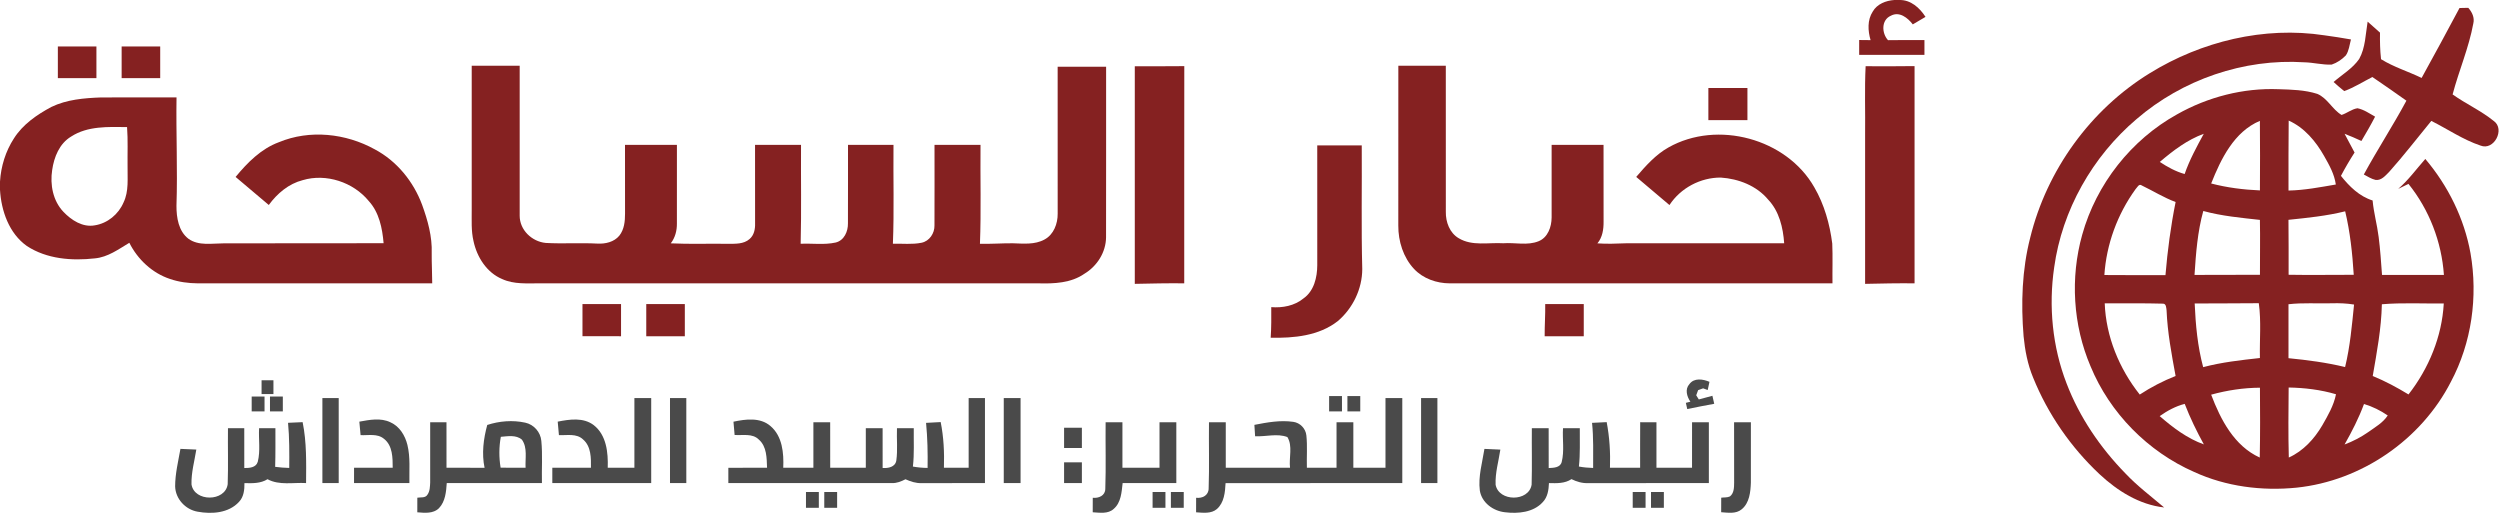
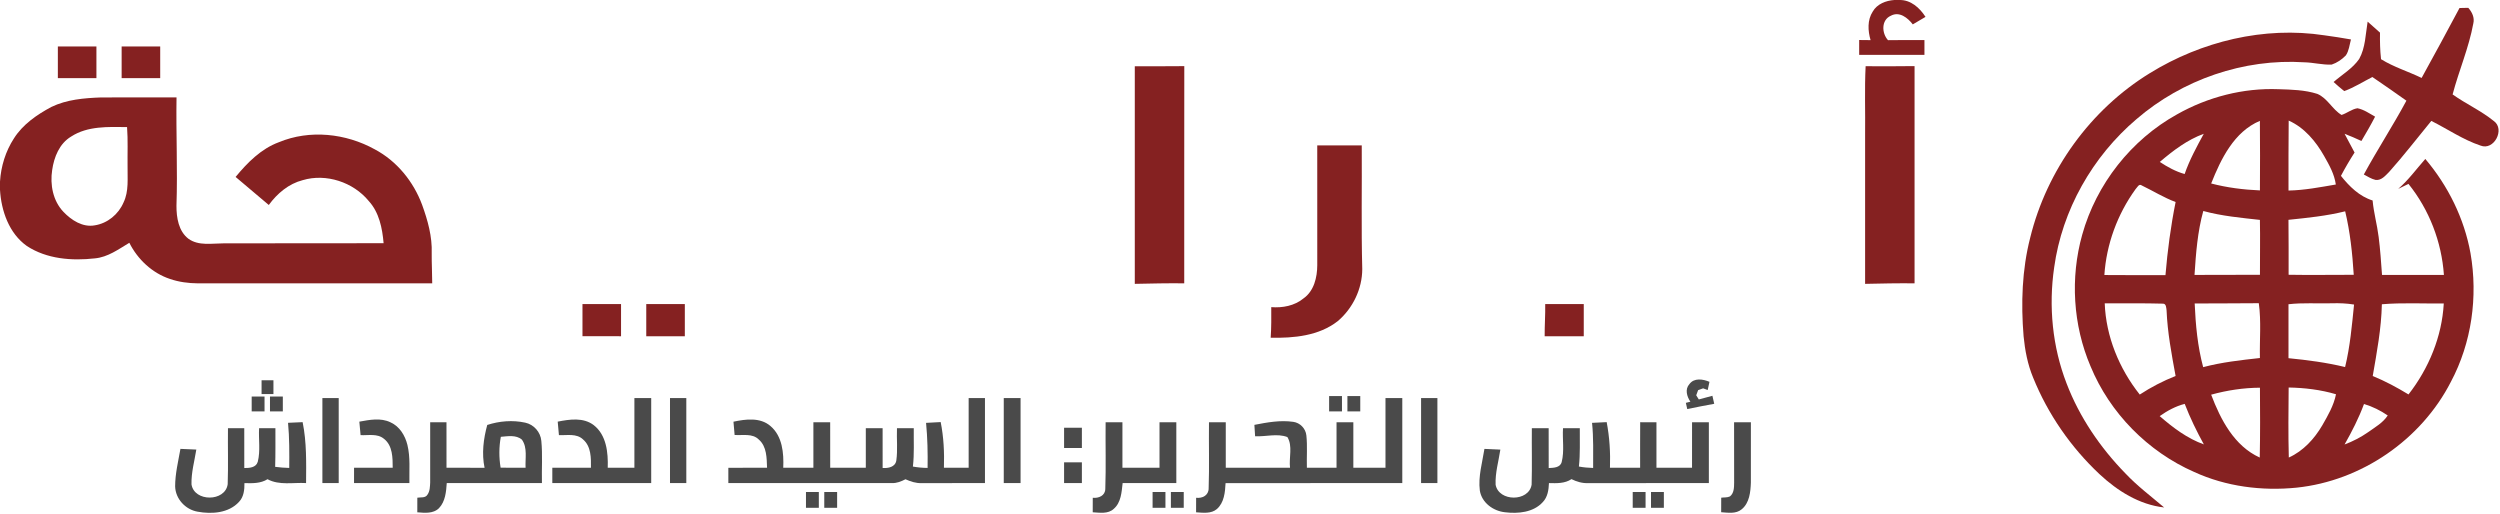
<svg xmlns="http://www.w3.org/2000/svg" width="1264pt" height="260pt" viewBox="0 0 1264 260" version="1.1">
  <g id="#852121ff">
    <path fill="#852121" opacity="1.00" d=" M 957.75 0.00 L 960.33 0.00 C 966.13 -0.10 970.57 3.95 973.54 8.53 C 971.40 9.82 969.26 11.08 967.11 12.33 C 964.56 9.02 960.34 5.60 956.00 7.96 C 951.09 10.12 951.36 16.78 954.57 20.31 C 960.71 20.20 966.85 20.27 973.00 20.25 C 972.99 22.75 972.99 25.25 973.00 27.75 C 962.00 27.75 951.00 27.75 940.00 27.75 C 939.99 25.25 939.99 22.74 940.00 20.23 C 941.91 20.25 943.82 20.27 945.76 20.29 C 944.39 15.56 944.06 10.15 946.86 5.85 C 949.05 2.00 953.52 0.31 957.75 0.00 Z" />
    <path fill="#852121" opacity="1.00" d=" M 1243.53 4.05 C 1244.98 4.04 1246.45 4.02 1247.95 3.96 C 1249.89 6.11 1251.24 8.94 1250.50 11.90 C 1248.25 24.18 1243.21 35.71 1240.04 47.75 C 1246.78 52.54 1254.43 55.97 1260.87 61.19 C 1266.69 65.31 1260.98 76.35 1254.15 73.60 C 1245.33 70.66 1237.56 65.28 1229.27 61.13 C 1222.16 69.75 1215.38 78.63 1207.92 86.95 C 1206.06 88.79 1204.01 91.35 1201.10 90.97 C 1198.93 90.48 1197.07 89.23 1195.15 88.23 C 1202.00 75.61 1209.88 63.57 1216.68 50.91 C 1210.99 46.85 1205.24 42.88 1199.47 38.94 C 1194.74 41.35 1190.24 44.24 1185.24 46.06 C 1183.39 44.59 1181.59 43.05 1179.86 41.46 C 1184.22 37.66 1189.45 34.66 1192.80 29.82 C 1196.01 24.07 1196.00 17.28 1197.08 10.94 C 1199.17 12.77 1201.26 14.62 1203.33 16.50 C 1203.25 20.98 1203.36 25.47 1203.85 29.93 C 1210.29 33.92 1217.58 36.12 1224.37 39.41 C 1230.85 27.67 1237.22 15.88 1243.53 4.05 Z" />
    <path fill="#852121" opacity="1.00" d=" M 1086.96 36.99 C 1113.04 20.92 1144.75 13.19 1175.21 17.85 C 1179.70 18.44 1184.18 19.17 1188.65 19.95 C 1187.90 22.66 1187.67 25.64 1186.07 28.00 C 1184.08 30.07 1181.61 31.75 1178.90 32.66 C 1174.26 32.86 1169.70 31.60 1165.06 31.50 C 1134.43 29.53 1103.39 40.24 1080.18 60.26 C 1057.93 79.17 1042.59 106.21 1038.59 135.21 C 1035.72 154.88 1037.68 175.32 1044.87 193.89 C 1051.40 210.93 1061.87 226.31 1074.59 239.34 C 1080.57 245.70 1087.57 250.93 1094.20 256.57 C 1081.63 255.18 1070.53 248.17 1061.47 239.70 C 1046.99 226.10 1035.42 209.37 1027.96 190.95 C 1025.20 184.31 1023.82 177.18 1023.13 170.04 C 1021.77 153.39 1022.30 136.43 1026.47 120.18 C 1034.85 86.02 1056.95 55.40 1086.96 36.99 Z" />
    <path fill="#852121" opacity="1.00" d=" M 29.25 23.50 C 35.75 23.50 42.25 23.50 48.75 23.50 C 48.75 28.83 48.75 34.17 48.75 39.50 C 42.25 39.50 35.75 39.50 29.25 39.50 C 29.25 34.17 29.25 28.83 29.25 23.50 Z" />
    <path fill="#852121" opacity="1.00" d=" M 61.50 23.50 C 68.00 23.50 74.50 23.50 81.00 23.50 C 81.00 28.83 81.00 34.17 81.00 39.50 C 74.50 39.50 68.00 39.50 61.50 39.50 C 61.50 34.17 61.50 28.83 61.50 23.50 Z" />
-     <path fill="#852121" opacity="1.00" d=" M 238.50 33.25 C 246.58 33.25 254.67 33.25 262.75 33.25 C 262.76 58.50 262.75 83.76 262.75 109.01 C 262.71 116.27 268.90 122.14 275.91 122.83 C 284.61 123.32 293.34 122.70 302.05 123.16 C 306.04 123.38 310.46 122.38 313.11 119.18 C 315.62 116.05 316.04 111.86 316.02 108.00 C 315.98 96.41 316.00 84.83 316.00 73.25 C 324.75 73.25 333.50 73.24 342.25 73.25 C 342.24 86.52 342.27 99.78 342.24 113.05 C 342.28 116.62 341.35 120.18 339.14 123.03 C 348.76 123.50 358.41 123.11 368.04 123.27 C 371.75 123.24 375.98 123.50 378.96 120.87 C 381.23 118.97 381.86 115.86 381.77 113.03 C 381.74 99.77 381.75 86.51 381.75 73.25 C 389.50 73.24 397.25 73.25 405.00 73.25 C 404.89 89.91 405.24 106.59 404.81 123.25 C 410.69 122.97 416.69 123.90 422.48 122.63 C 426.79 121.62 428.79 117.04 428.72 112.96 C 428.81 99.72 428.71 86.48 428.75 73.25 C 436.42 73.25 444.08 73.25 451.75 73.25 C 451.58 89.91 452.11 106.59 451.45 123.24 C 456.28 123.09 461.18 123.71 465.94 122.73 C 469.93 121.92 472.56 117.94 472.47 113.99 C 472.55 100.42 472.47 86.84 472.49 73.26 C 480.25 73.24 488.00 73.25 495.75 73.25 C 495.58 89.91 496.11 106.59 495.46 123.25 C 500.98 123.41 506.49 122.96 512.02 123.00 C 517.39 123.16 523.17 123.80 528.08 121.11 C 532.74 118.64 534.82 113.09 534.76 108.05 C 534.75 83.29 534.75 58.52 534.75 33.75 C 542.92 33.75 551.08 33.75 559.25 33.75 C 559.23 62.49 559.29 91.23 559.22 119.97 C 559.16 127.52 554.71 134.53 548.32 138.38 C 541.53 143.14 532.90 143.49 524.90 143.25 C 440.93 143.24 356.97 143.25 273.00 143.25 C 266.60 143.22 259.89 143.84 253.90 141.09 C 246.06 137.82 241.11 129.94 239.40 121.87 C 238.17 116.66 238.53 111.27 238.50 105.96 C 238.50 81.72 238.50 57.49 238.50 33.25 Z" />
-     <path fill="#852121" opacity="1.00" d=" M 707.00 33.25 C 715.00 33.25 723.00 33.25 731.00 33.25 C 731.01 57.87 730.98 82.49 731.01 107.11 C 730.92 112.25 732.94 117.79 737.57 120.47 C 744.35 124.53 752.56 122.54 760.04 122.99 C 765.99 122.53 772.25 124.29 777.95 121.95 C 782.62 120.06 784.48 114.67 784.50 109.98 C 784.51 97.74 784.49 85.49 784.50 73.25 C 793.25 73.25 802.00 73.25 810.75 73.25 C 810.76 86.18 810.73 99.10 810.77 112.03 C 810.81 115.89 810.23 120.00 807.64 123.04 C 812.41 123.39 817.20 123.19 821.98 123.01 C 848.68 122.99 875.38 123.01 902.08 123.00 C 901.53 115.11 899.59 106.84 894.00 100.94 C 888.12 93.87 879.00 90.38 870.02 89.78 C 859.76 89.73 849.71 95.06 844.08 103.67 C 838.46 98.95 832.85 94.21 827.27 89.45 C 832.08 83.86 837.10 78.17 843.61 74.53 C 868.28 60.61 903.28 70.02 917.32 94.71 C 922.36 103.39 925.13 113.25 926.39 123.16 C 926.68 129.85 926.41 136.55 926.50 143.25 C 861.99 143.26 797.49 143.24 732.99 143.26 C 726.37 143.24 719.59 140.89 714.98 136.02 C 709.48 130.16 706.93 121.96 706.98 114.02 C 707.03 87.10 706.98 60.17 707.00 33.25 Z" />
    <path fill="#852121" opacity="1.00" d=" M 943.26 33.48 C 951.50 33.48 959.75 33.58 968.00 33.42 C 967.99 70.03 968.00 106.64 968.00 143.25 C 959.66 143.16 951.33 143.33 943.00 143.52 C 942.99 118.36 943.00 93.21 943.00 68.05 C 943.14 56.53 942.69 44.99 943.26 33.48 Z" />
    <path fill="#852121" opacity="1.00" d=" M 573.75 33.50 C 582.09 33.46 590.44 33.57 598.78 33.44 C 598.71 70.04 598.78 106.64 598.75 143.25 C 590.41 143.15 582.08 143.34 573.75 143.52 C 573.75 106.85 573.75 70.18 573.75 33.50 Z" />
-     <path fill="#852121" opacity="1.00" d=" M 863.75 44.50 C 870.33 44.50 876.91 44.50 883.50 44.50 C 883.50 49.92 883.50 55.33 883.50 60.75 C 876.91 60.75 870.33 60.75 863.75 60.75 C 863.75 55.33 863.74 49.92 863.75 44.50 Z" />
    <path fill="#852121" opacity="1.00" d=" M 1100.80 57.77 C 1116.31 49.03 1134.19 44.40 1152.02 45.10 C 1158.59 45.30 1165.30 45.45 1171.62 47.46 C 1176.78 49.63 1179.21 55.33 1183.89 58.12 C 1186.66 57.23 1189.01 55.19 1191.93 54.73 C 1195.20 55.38 1197.98 57.38 1200.85 58.98 C 1198.69 63.17 1196.32 67.23 1193.93 71.28 C 1191.14 69.96 1188.29 68.75 1185.41 67.64 C 1187.07 70.81 1188.78 73.96 1190.47 77.12 C 1188.00 80.95 1185.70 84.89 1183.58 88.91 C 1187.82 94.26 1192.90 99.28 1199.59 101.36 C 1200.15 107.58 1201.88 113.60 1202.64 119.78 C 1203.46 126.16 1203.88 132.58 1204.35 138.99 C 1214.78 139.00 1225.21 139.00 1235.64 138.99 C 1234.49 122.31 1228.22 106.01 1217.72 92.98 C 1215.98 93.81 1214.24 94.65 1212.53 95.50 C 1217.72 91.05 1221.72 85.46 1226.24 80.37 C 1237.76 93.96 1245.93 110.48 1249.09 128.05 C 1252.91 150.02 1249.69 173.29 1239.17 193.04 C 1224.17 222.36 1193.89 243.16 1161.13 246.56 C 1143.60 248.32 1125.48 246.01 1109.40 238.64 C 1085.97 228.36 1066.74 208.84 1056.97 185.18 C 1048.09 164.35 1046.66 140.48 1052.76 118.69 C 1059.90 93.09 1077.53 70.64 1100.80 57.77 M 1117.97 92.77 C 1126.02 94.88 1134.31 95.91 1142.62 96.27 C 1142.69 84.55 1142.71 72.82 1142.60 61.10 C 1129.55 66.61 1122.91 80.34 1117.97 92.77 M 1157.16 60.97 C 1157.04 72.76 1157.05 84.55 1157.07 96.34 C 1165.13 96.19 1173.06 94.64 1180.99 93.29 C 1180.28 88.06 1177.65 83.41 1175.09 78.90 C 1170.87 71.46 1165.13 64.52 1157.16 60.97 M 1092.00 81.87 C 1095.89 84.44 1100.03 86.72 1104.55 87.99 C 1107.02 80.87 1110.63 74.24 1114.23 67.64 C 1105.86 70.69 1098.71 76.16 1092.00 81.87 M 1079.69 95.70 C 1070.56 108.33 1064.99 123.49 1063.97 139.05 C 1074.27 139.09 1084.56 139.15 1094.86 139.12 C 1095.89 126.71 1097.54 114.35 1099.99 102.14 C 1094.02 99.93 1088.64 96.53 1082.94 93.80 C 1081.44 92.62 1080.54 94.88 1079.69 95.70 M 1113.98 106.68 C 1111.07 117.21 1110.25 128.15 1109.55 139.00 C 1120.57 138.93 1131.60 138.93 1142.63 138.93 C 1142.59 129.68 1142.80 120.43 1142.61 111.18 C 1133.01 110.11 1123.33 109.24 1113.98 106.68 M 1157.05 111.14 C 1157.15 120.40 1157.12 129.66 1157.12 138.92 C 1168.09 139.12 1179.07 138.92 1190.05 138.94 C 1189.37 128.15 1188.24 117.36 1185.72 106.84 C 1176.32 109.18 1166.66 110.14 1157.05 111.14 M 1064.15 153.38 C 1064.78 170.17 1071.46 186.39 1081.86 199.49 C 1087.56 195.75 1093.64 192.61 1099.98 190.09 C 1097.97 179.11 1095.87 168.11 1095.42 156.94 C 1095.24 155.76 1095.28 153.53 1093.64 153.53 C 1083.81 153.24 1073.97 153.43 1064.15 153.38 M 1109.63 153.44 C 1110.10 164.26 1111.10 175.13 1113.92 185.63 C 1123.31 183.14 1132.98 182.08 1142.61 181.01 C 1142.41 171.77 1143.33 162.49 1142.05 153.30 C 1131.24 153.42 1120.43 153.36 1109.63 153.44 M 1157.06 153.82 C 1157.06 162.91 1157.06 172.01 1157.06 181.10 C 1166.67 182.05 1176.28 183.29 1185.68 185.58 C 1188.21 175.22 1189.13 164.57 1190.21 153.98 C 1186.50 153.37 1182.74 153.22 1179.00 153.34 C 1171.68 153.54 1164.35 152.98 1157.06 153.82 M 1204.27 153.83 C 1204.01 166.06 1201.73 178.11 1199.65 190.12 C 1205.95 192.67 1211.93 195.91 1217.74 199.43 C 1228.00 186.28 1234.65 170.17 1235.57 153.45 C 1225.13 153.54 1214.68 152.97 1204.27 153.83 M 1117.96 199.55 C 1122.74 212.16 1129.63 225.49 1142.53 231.34 C 1142.78 219.57 1142.71 207.79 1142.63 196.02 C 1134.29 196.07 1125.99 197.33 1117.96 199.55 M 1157.14 195.92 C 1157.04 207.72 1156.90 219.53 1157.22 231.33 C 1164.55 228.03 1170.14 221.89 1174.15 215.05 C 1176.99 210.09 1179.95 205.02 1181.08 199.34 C 1173.32 197.03 1165.22 196.08 1157.14 195.92 M 1091.94 210.39 C 1098.63 216.19 1105.84 221.68 1114.27 224.69 C 1110.63 218.06 1107.31 211.26 1104.59 204.20 C 1099.98 205.38 1095.80 207.67 1091.94 210.39 M 1195.24 204.26 C 1192.61 211.38 1189.15 218.15 1185.41 224.74 C 1189.64 223.15 1193.69 221.06 1197.40 218.46 C 1200.90 215.95 1204.83 213.76 1207.24 210.06 C 1203.56 207.53 1199.52 205.54 1195.24 204.26 Z" />
    <path fill="#852121" opacity="1.00" d=" M 25.98 54.07 C 33.73 50.32 42.51 49.58 51.00 49.27 C 63.75 49.21 76.50 49.27 89.25 49.25 C 88.97 67.52 89.83 85.78 89.22 104.05 C 89.20 110.00 90.25 116.91 95.32 120.75 C 100.45 124.41 107.10 123.04 112.98 123.04 C 139.97 122.93 166.96 123.06 193.95 122.97 C 193.30 115.40 191.72 107.37 186.40 101.59 C 178.61 92.10 164.90 87.56 153.07 91.08 C 145.96 92.90 140.16 97.81 135.90 103.64 C 130.28 98.93 124.71 94.18 119.12 89.46 C 125.11 82.22 132.00 75.22 141.01 71.90 C 156.62 65.41 174.88 67.41 189.51 75.52 C 200.66 81.44 209.08 91.82 213.43 103.59 C 216.27 111.42 218.58 119.65 218.27 128.05 C 218.22 133.12 218.53 138.18 218.53 143.25 C 179.03 143.26 139.52 143.24 100.02 143.26 C 95.22 143.22 90.40 142.59 85.86 141.01 C 76.92 138.03 69.58 131.11 65.39 122.75 C 59.93 126.03 54.52 130.03 47.98 130.63 C 36.33 131.95 23.64 130.98 13.60 124.39 C 4.57 118.02 0.63 106.62 0.00 95.97 L 0.00 91.80 C 0.48 84.08 2.83 76.45 7.06 69.95 C 11.57 62.85 18.69 57.97 25.98 54.07 M 35.97 69.04 C 30.05 72.56 27.31 79.42 26.38 85.96 C 25.23 93.36 26.76 101.54 32.06 107.09 C 36.08 111.33 41.83 115.06 47.92 113.93 C 54.37 112.93 59.91 108.33 62.46 102.38 C 65.23 96.66 64.39 90.17 64.50 84.03 C 64.41 77.44 64.74 70.83 64.24 64.25 C 54.69 64.16 44.34 63.61 35.97 69.04 Z" />
    <path fill="#852121" opacity="1.00" d=" M 666.00 73.50 C 673.50 73.50 681.00 73.50 688.50 73.50 C 688.64 94.35 688.21 115.21 688.76 136.06 C 688.73 146.08 684.00 155.87 676.39 162.35 C 666.86 169.82 654.15 171.01 642.46 170.75 C 642.82 165.60 642.77 160.44 642.75 155.29 C 648.46 155.73 654.46 154.63 658.99 150.92 C 664.37 147.18 666.00 140.23 666.01 134.04 C 665.99 113.86 666.00 93.68 666.00 73.50 Z" />
    <path fill="#852121" opacity="1.00" d=" M 294.50 169.99 C 294.50 164.58 294.49 159.16 294.50 153.75 C 301.00 153.75 307.50 153.75 314.00 153.75 C 314.00 159.17 314.00 164.58 314.00 170.00 C 307.50 170.00 301.00 170.01 294.50 169.99 Z" />
    <path fill="#852121" opacity="1.00" d=" M 326.75 153.75 C 333.25 153.75 339.75 153.75 346.25 153.75 C 346.25 159.17 346.25 164.58 346.25 170.00 C 339.75 170.00 333.25 170.00 326.75 170.00 C 326.75 164.58 326.75 159.17 326.75 153.75 Z" />
    <path fill="#852121" opacity="1.00" d=" M 781.26 153.75 C 787.75 153.75 794.25 153.75 800.75 153.75 C 800.75 159.17 800.75 164.58 800.75 170.00 C 794.16 170.00 787.57 170.00 780.98 170.00 C 780.94 164.58 781.36 159.17 781.26 153.75 Z" />
  </g>
  <g id="#4a4a4aff">
    <path fill="#4a4a4a" opacity="1.00" d=" M 854.16 194.21 C 856.57 190.91 861.04 191.67 864.31 193.05 C 864.00 194.43 863.70 195.81 863.41 197.20 C 862.84 196.98 861.68 196.55 861.10 196.34 C 860.47 196.57 859.20 197.03 858.57 197.26 C 858.33 197.91 857.85 199.20 857.61 199.85 C 857.93 200.38 858.58 201.43 858.91 201.96 C 861.19 201.32 863.49 200.72 865.79 200.11 C 866.08 201.46 866.39 202.81 866.71 204.16 C 862.15 204.99 857.60 205.88 853.07 206.82 C 852.89 206.04 852.54 204.46 852.37 203.68 C 852.94 203.53 854.09 203.24 854.66 203.10 C 852.89 200.50 851.79 196.82 854.16 194.21 Z" />
    <path fill="#4a4a4a" opacity="1.00" d=" M 132.25 192.25 C 134.25 192.25 136.25 192.25 138.25 192.25 C 138.25 194.58 138.25 196.91 138.25 199.25 C 136.25 199.25 134.25 199.25 132.25 199.25 C 132.25 196.91 132.25 194.58 132.25 192.25 Z" />
    <path fill="#4a4a4a" opacity="1.00" d=" M 127.25 200.50 C 129.42 200.50 131.58 200.50 133.75 200.50 C 133.75 203.00 133.75 205.50 133.75 208.00 C 131.58 208.00 129.41 208.00 127.25 208.00 C 127.25 205.50 127.25 203.00 127.25 200.50 Z" />
    <path fill="#4a4a4a" opacity="1.00" d=" M 672.00 200.24 C 674.16 200.25 676.33 200.25 678.50 200.25 C 678.49 202.83 678.50 205.41 678.51 207.99 C 676.33 207.99 674.16 208.00 672.00 208.00 C 671.99 205.41 672.00 202.83 672.00 200.24 Z" />
    <path fill="#4a4a4a" opacity="1.00" d=" M 681.25 200.25 C 683.41 200.25 685.58 200.25 687.75 200.25 C 687.74 202.83 687.75 205.41 687.75 208.00 C 685.58 208.00 683.41 208.00 681.25 208.00 C 681.24 205.41 681.25 202.83 681.25 200.25 Z" />
    <path fill="#4a4a4a" opacity="1.00" d=" M 136.50 200.50 C 138.66 200.50 140.83 200.50 143.00 200.50 C 143.00 203.00 143.00 205.50 143.00 208.00 C 140.83 208.00 138.66 208.00 136.50 208.00 C 136.50 205.50 136.50 203.00 136.50 200.50 Z" />
    <path fill="#4a4a4a" opacity="1.00" d=" M 163.00 201.25 C 165.75 201.25 168.50 201.25 171.25 201.25 C 171.25 215.58 171.25 229.91 171.25 244.25 C 168.50 244.25 165.75 244.25 163.00 244.25 C 163.00 229.91 163.00 215.58 163.00 201.25 Z" />
    <path fill="#4a4a4a" opacity="1.00" d=" M 320.75 201.25 C 323.58 201.25 326.41 201.25 329.25 201.25 C 329.25 215.58 329.25 229.91 329.25 244.25 C 312.58 244.25 295.92 244.25 279.25 244.25 C 279.25 241.66 279.25 239.08 279.25 236.50 C 285.76 236.49 292.27 236.50 298.78 236.50 C 298.85 231.54 298.90 225.68 294.78 222.17 C 291.49 219.03 286.67 220.17 282.59 220.01 C 282.39 217.73 282.20 215.45 281.98 213.18 C 287.99 212.00 294.94 210.94 300.18 214.94 C 306.65 219.96 307.53 228.90 307.27 236.50 C 311.76 236.50 316.25 236.50 320.75 236.50 C 320.76 224.75 320.74 213.00 320.75 201.25 Z" />
    <path fill="#4a4a4a" opacity="1.00" d=" M 338.75 201.25 C 341.50 201.25 344.25 201.25 347.00 201.25 C 347.00 215.58 347.00 229.91 347.00 244.25 C 344.25 244.25 341.50 244.25 338.75 244.25 C 338.75 229.91 338.75 215.58 338.75 201.25 Z" />
    <path fill="#4a4a4a" opacity="1.00" d=" M 489.75 201.25 C 492.50 201.25 495.24 201.25 498.00 201.25 C 498.00 215.58 498.00 229.91 498.00 244.25 C 487.33 244.25 476.67 244.25 466.00 244.26 C 463.13 244.39 460.39 243.46 457.81 242.31 C 455.69 243.39 453.42 244.35 450.99 244.24 C 423.41 244.26 395.83 244.24 368.25 244.25 C 368.25 241.66 368.24 239.08 368.25 236.51 C 374.77 236.49 381.29 236.51 387.82 236.49 C 387.64 231.57 387.72 225.76 383.66 222.24 C 380.43 218.98 375.51 220.23 371.42 219.92 C 371.22 217.68 371.03 215.45 370.84 213.21 C 377.02 211.90 384.36 210.92 389.54 215.40 C 395.59 220.52 396.34 229.10 396.01 236.50 C 401.09 236.50 406.17 236.50 411.25 236.49 C 411.25 228.83 411.25 221.17 411.25 213.50 C 414.08 213.50 416.91 213.49 419.74 213.50 C 419.76 221.16 419.74 228.83 419.75 236.50 C 425.75 236.50 431.75 236.49 437.75 236.50 C 437.75 229.83 437.75 223.17 437.75 216.50 C 440.58 216.50 443.41 216.50 446.25 216.50 C 446.26 223.21 446.23 229.91 446.26 236.61 C 449.06 236.79 452.62 236.20 453.18 232.85 C 453.93 227.45 453.29 221.94 453.51 216.50 C 456.33 216.50 459.16 216.50 462.00 216.50 C 461.91 222.97 462.31 229.46 461.56 235.90 C 464.01 236.33 466.49 236.57 468.99 236.58 C 469.11 228.98 468.95 221.37 468.22 213.80 C 470.68 213.64 473.14 213.52 475.61 213.40 C 477.14 221.01 477.49 228.76 477.25 236.50 C 481.41 236.50 485.58 236.50 489.75 236.50 C 489.76 224.75 489.74 213.00 489.75 201.25 Z" />
    <path fill="#4a4a4a" opacity="1.00" d=" M 507.50 201.25 C 510.33 201.25 513.16 201.25 516.00 201.25 C 516.00 215.58 516.00 229.91 516.00 244.25 C 513.16 244.25 510.33 244.25 507.50 244.25 C 507.50 229.91 507.50 215.58 507.50 201.25 Z" />
    <path fill="#4a4a4a" opacity="1.00" d=" M 700.50 201.25 C 703.33 201.25 706.16 201.24 709.00 201.25 C 709.00 215.58 709.00 229.91 709.00 244.25 C 679.21 244.26 649.43 244.23 619.65 244.26 C 619.41 248.85 618.95 254.10 615.28 257.35 C 612.37 259.86 608.26 259.24 604.74 259.02 C 604.74 256.57 604.75 254.12 604.76 251.67 C 607.90 252.08 611.11 250.44 611.09 246.92 C 611.49 235.80 611.12 224.64 611.26 213.50 C 614.08 213.49 616.92 213.50 619.75 213.50 C 619.75 221.17 619.75 228.83 619.75 236.50 C 630.58 236.50 641.41 236.50 652.24 236.50 C 651.62 231.41 653.69 225.51 650.90 220.98 C 645.76 219.00 639.97 220.87 634.58 220.56 C 634.46 218.64 634.34 216.72 634.22 214.81 C 640.66 213.55 647.28 212.34 653.85 213.28 C 657.32 213.74 660.12 216.63 660.50 220.11 C 661.08 225.55 660.60 231.04 660.76 236.49 C 665.75 236.50 670.75 236.50 675.75 236.49 C 675.75 228.83 675.75 221.17 675.75 213.50 C 678.58 213.50 681.41 213.50 684.25 213.50 C 684.25 221.17 684.25 228.83 684.25 236.50 C 689.66 236.50 695.08 236.50 700.50 236.50 C 700.50 224.75 700.50 213.00 700.50 201.25 Z" />
    <path fill="#4a4a4a" opacity="1.00" d=" M 718.50 201.25 C 721.24 201.25 724.00 201.25 726.75 201.25 C 726.75 215.58 726.75 229.91 726.75 244.25 C 723.99 244.25 721.24 244.25 718.50 244.25 C 718.50 229.91 718.49 215.58 718.50 201.25 Z" />
    <path fill="#4a4a4a" opacity="1.00" d=" M 181.68 213.19 C 186.85 212.25 192.49 211.12 197.44 213.53 C 202.03 215.58 204.84 220.22 205.99 224.95 C 207.53 231.26 206.87 237.82 206.99 244.25 C 197.66 244.25 188.33 244.25 179.00 244.25 C 179.00 241.66 179.00 239.08 179.01 236.49 C 185.52 236.50 192.03 236.50 198.55 236.49 C 198.54 231.44 198.54 225.28 194.14 221.87 C 190.83 219.08 186.26 220.19 182.31 220.01 C 182.08 217.73 181.90 215.46 181.68 213.19 Z" />
    <path fill="#4a4a4a" opacity="1.00" d=" M 246.35 214.86 C 252.50 212.85 259.19 212.32 265.53 213.69 C 269.92 214.62 273.32 218.47 273.70 222.95 C 274.38 230.02 273.83 237.15 274.00 244.25 C 257.96 244.25 241.92 244.25 225.88 244.25 C 225.58 248.65 225.16 253.55 221.96 256.92 C 219.07 259.81 214.71 259.32 210.99 259.02 C 211.00 256.56 211.00 254.09 211.00 251.63 C 212.76 251.34 215.10 251.91 216.16 250.05 C 217.39 248.29 217.38 246.02 217.50 243.96 C 217.51 233.81 217.48 223.66 217.50 213.50 C 220.25 213.50 222.99 213.49 225.74 213.50 C 225.76 221.16 225.74 228.83 225.75 236.49 C 232.17 236.51 238.58 236.49 245.00 236.51 C 243.48 229.30 244.45 221.89 246.35 214.86 M 253.22 220.85 C 252.26 226.01 252.25 231.29 253.11 236.46 C 257.32 236.51 261.53 236.50 265.74 236.50 C 265.46 231.79 266.81 226.39 263.88 222.29 C 260.93 219.75 256.75 220.57 253.22 220.85 Z" />
    <path fill="#4a4a4a" opacity="1.00" d=" M 876.75 213.50 C 879.58 213.50 882.41 213.50 885.25 213.50 C 885.23 223.68 885.27 233.86 885.24 244.03 C 885.07 248.77 884.53 254.33 880.56 257.53 C 877.66 259.94 873.67 259.20 870.22 258.98 C 870.22 256.53 870.25 254.08 870.25 251.63 C 871.71 251.43 873.29 251.65 874.67 250.98 C 876.74 249.33 876.75 246.47 876.78 244.06 C 876.73 233.88 876.76 223.69 876.75 213.50 Z" />
    <path fill="#4a4a4a" opacity="1.00" d=" M 145.63 213.77 C 148.08 213.62 150.55 213.53 153.01 213.44 C 155.08 223.59 154.82 233.95 154.75 244.24 C 148.26 243.86 141.26 245.52 135.26 242.29 C 131.75 244.49 127.57 244.37 123.59 244.26 C 123.64 247.60 123.27 251.22 120.84 253.75 C 115.63 259.44 107.07 260.03 99.92 258.71 C 93.77 257.65 88.71 252.24 88.55 245.90 C 88.56 239.51 90.12 233.22 91.23 226.95 C 93.90 227.11 96.58 227.18 99.26 227.30 C 98.32 233.14 96.66 238.96 96.82 244.90 C 98.20 253.84 113.89 253.78 115.12 244.82 C 115.45 235.39 115.14 225.94 115.26 216.50 C 118.00 216.49 120.75 216.50 123.50 216.50 C 123.51 223.21 123.48 229.93 123.51 236.64 C 126.11 236.63 129.40 236.48 130.32 233.50 C 131.74 227.97 130.68 222.15 131.00 216.50 C 133.75 216.50 136.50 216.50 139.25 216.50 C 139.23 223.01 139.33 229.52 139.12 236.03 C 141.48 236.36 143.86 236.52 146.24 236.59 C 146.29 228.98 146.36 221.36 145.63 213.77 Z" />
    <path fill="#4a4a4a" opacity="1.00" d=" M 559.00 213.50 C 561.83 213.50 564.66 213.50 567.50 213.50 C 567.51 221.16 567.50 228.83 567.50 236.50 C 573.75 236.50 580.00 236.50 586.25 236.50 C 586.25 228.83 586.25 221.17 586.25 213.50 C 589.08 213.50 591.91 213.49 594.75 213.50 C 594.75 223.75 594.75 234.00 594.75 244.25 C 585.70 244.25 576.65 244.26 567.61 244.24 C 567.08 248.77 566.85 254.06 563.12 257.27 C 560.25 259.97 556.03 259.20 552.48 259.01 C 552.49 256.56 552.50 254.11 552.50 251.67 C 555.49 252.02 558.83 250.58 558.84 247.17 C 559.23 235.96 558.88 224.72 559.00 213.50 Z" />
    <path fill="#4a4a4a" opacity="1.00" d=" M 804.94 213.79 C 807.40 213.62 809.87 213.54 812.34 213.43 C 813.78 221.04 814.27 228.77 814.00 236.50 C 819.08 236.50 824.16 236.50 829.25 236.49 C 829.26 228.82 829.21 221.15 829.28 213.48 C 832.01 213.49 834.75 213.50 837.50 213.50 C 837.50 221.17 837.49 228.83 837.50 236.50 C 843.50 236.50 849.49 236.50 855.49 236.50 C 855.50 228.83 855.49 221.17 855.50 213.50 C 858.33 213.50 861.16 213.50 864.00 213.50 C 864.00 223.75 864.00 234.00 864.00 244.25 C 843.66 244.26 823.32 244.23 802.98 244.26 C 800.02 244.41 797.16 243.54 794.54 242.25 C 791.16 244.51 787.03 244.35 783.15 244.25 C 783.01 247.66 782.51 251.31 780.02 253.88 C 775.28 259.10 767.54 259.81 760.94 259.00 C 754.99 258.39 749.16 254.17 748.20 248.01 C 747.32 240.91 749.44 233.92 750.53 226.96 C 753.20 227.11 755.89 227.20 758.58 227.32 C 757.69 233.21 755.92 239.09 756.18 245.08 C 757.79 253.74 772.97 253.78 774.39 245.06 C 774.67 235.55 774.40 226.02 774.50 216.50 C 777.33 216.50 780.16 216.50 783.00 216.50 C 783.01 223.21 782.97 229.93 783.02 236.65 C 785.47 236.50 788.78 236.54 789.59 233.61 C 791.01 228.06 789.90 222.18 790.26 216.50 C 793.08 216.50 795.91 216.50 798.75 216.50 C 798.68 222.96 799.02 229.44 798.29 235.88 C 800.66 236.32 803.07 236.54 805.49 236.60 C 805.47 229.00 805.73 221.37 804.94 213.79 Z" />
    <path fill="#4a4a4a" opacity="1.00" d=" M 538.00 216.25 C 541.00 216.25 543.99 216.25 547.00 216.25 C 547.00 219.66 547.00 223.08 547.00 226.50 C 544.00 226.50 541.00 226.50 538.00 226.50 C 537.99 223.08 538.00 219.66 538.00 216.25 Z" />
    <path fill="#4a4a4a" opacity="1.00" d=" M 538.00 233.75 C 541.00 233.75 543.99 233.75 547.00 233.75 C 547.00 237.25 547.00 240.75 547.00 244.25 C 543.99 244.25 541.00 244.25 538.00 244.25 C 538.00 240.75 538.00 237.25 538.00 233.75 Z" />
    <path fill="#4a4a4a" opacity="1.00" d=" M 407.50 248.75 C 409.66 248.75 411.83 248.75 414.00 248.75 C 413.99 251.42 414.00 254.08 414.00 256.75 C 411.83 256.75 409.66 256.75 407.50 256.75 C 407.49 254.08 407.50 251.42 407.50 248.75 Z" />
    <path fill="#4a4a4a" opacity="1.00" d=" M 416.75 248.75 C 418.91 248.75 421.08 248.75 423.25 248.75 C 423.24 251.42 423.25 254.08 423.25 256.75 C 421.08 256.75 418.91 256.75 416.75 256.75 C 416.75 254.08 416.75 251.42 416.75 248.75 Z" />
    <path fill="#4a4a4a" opacity="1.00" d=" M 582.75 248.75 C 584.91 248.75 587.08 248.75 589.25 248.75 C 589.24 251.42 589.24 254.08 589.25 256.75 C 587.08 256.75 584.91 256.75 582.75 256.75 C 582.74 254.08 582.75 251.42 582.75 248.75 Z" />
    <path fill="#4a4a4a" opacity="1.00" d=" M 592.00 248.75 C 594.16 248.75 596.33 248.75 598.50 248.75 C 598.50 251.42 598.50 254.08 598.50 256.75 C 596.33 256.75 594.16 256.75 592.00 256.75 C 591.99 254.08 592.00 251.42 592.00 248.75 Z" />
    <path fill="#4a4a4a" opacity="1.00" d=" M 825.50 248.75 C 827.65 248.75 829.82 248.75 832.00 248.75 C 831.99 251.42 831.99 254.08 832.00 256.75 C 829.83 256.75 827.66 256.75 825.50 256.75 C 825.49 254.08 825.49 251.42 825.50 248.75 Z" />
    <path fill="#4a4a4a" opacity="1.00" d=" M 834.75 248.75 C 836.91 248.75 839.07 248.75 841.25 248.75 C 841.24 251.42 841.24 254.08 841.25 256.75 C 839.07 256.75 836.91 256.75 834.75 256.75 C 834.74 254.08 834.75 251.42 834.75 248.75 Z" />
  </g>
</svg>